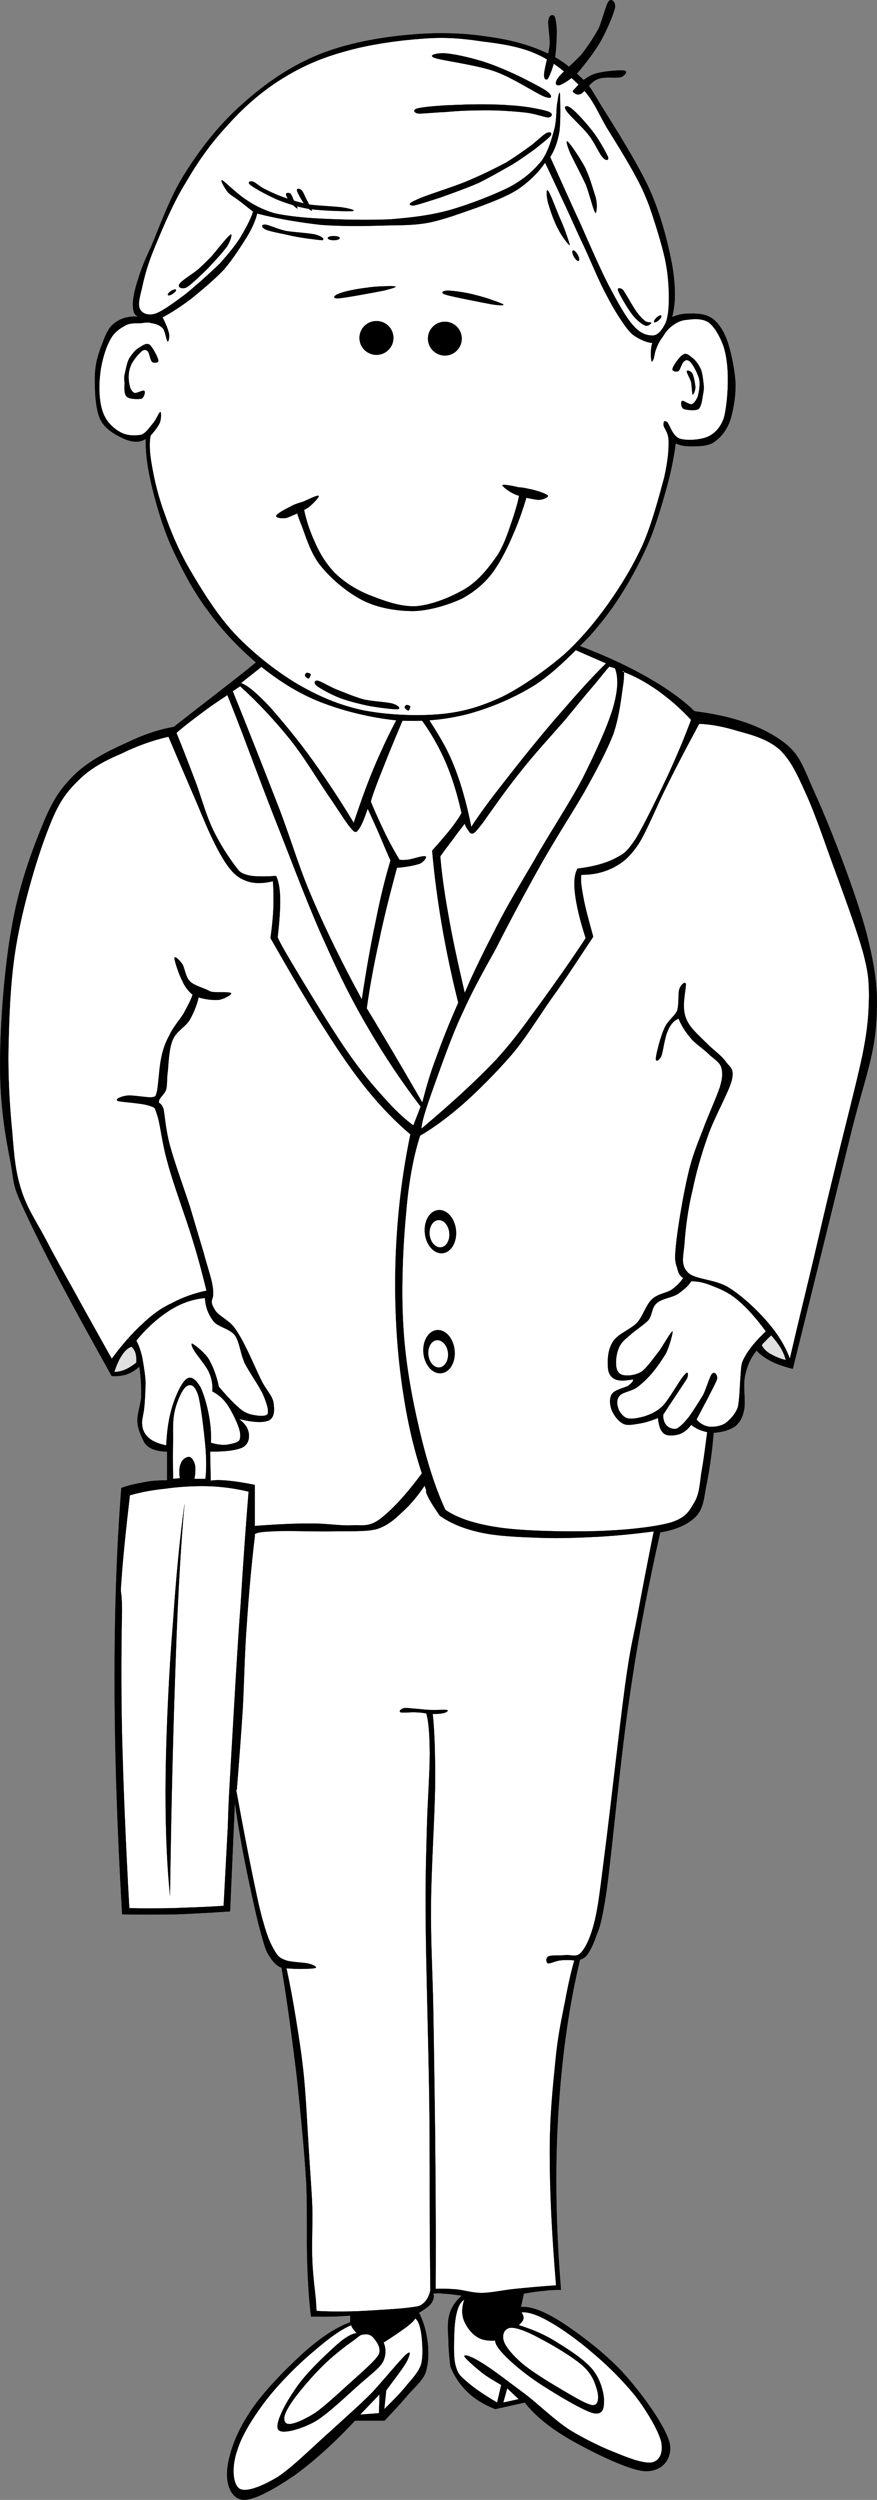
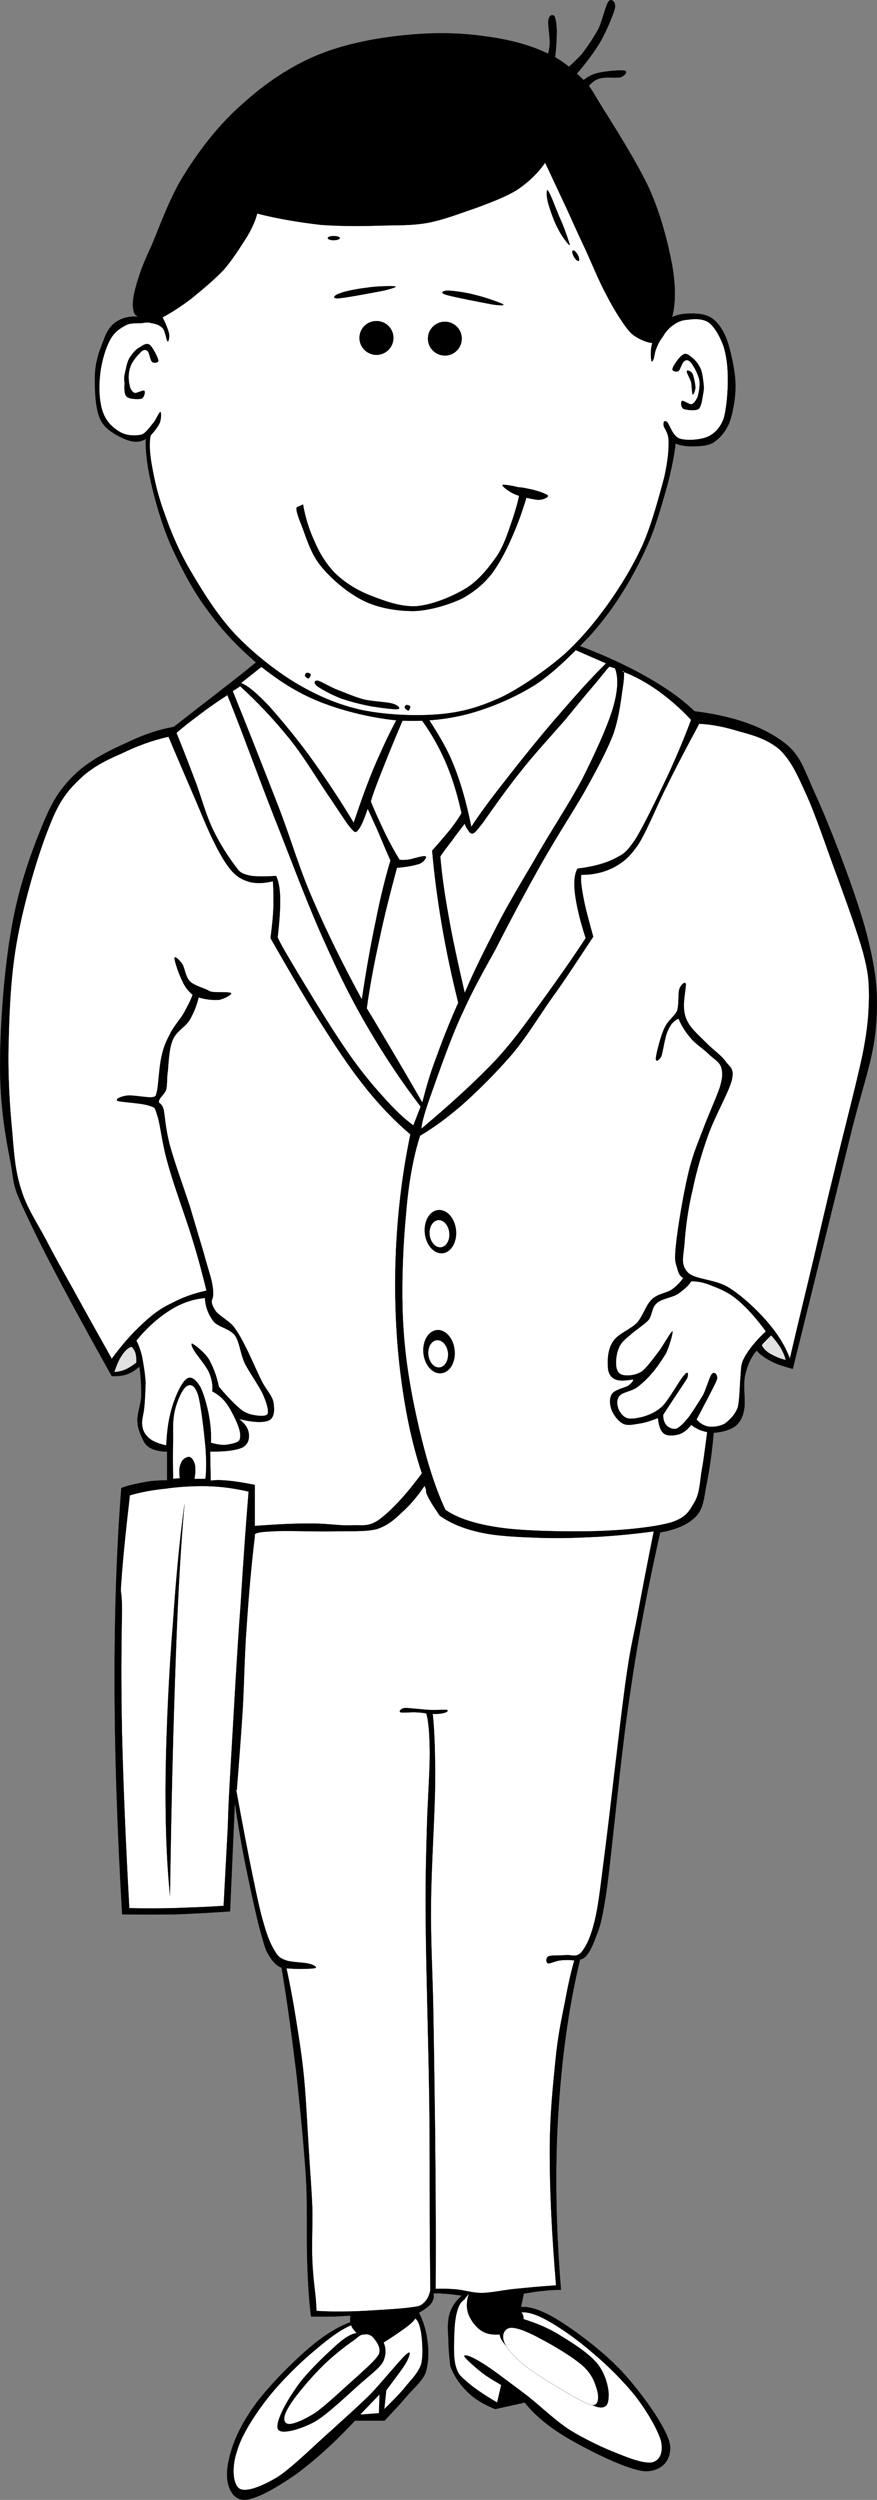
<svg xmlns="http://www.w3.org/2000/svg" xmlns:ns1="http://www.inkscape.org/namespaces/inkscape" id="Layer_1" xml:space="preserve" version="1.0" viewBox="0 0 224.982 640.642" ns1:version="0.91 r13725">
  <rect x="0" y="0" width="224.982" height="640.642" fill="#808080" stroke="none" />
  <g id="g5">
    <path id="path7" style="stroke:#000000;stroke-width:.036;stroke-miterlimit:10;fill-rule:evenodd" d="m77.13 160.31c-3.744 3.21-8.316 6.91-13.716 11.27-5.472 4.39-11.7 9.11-18.828 14.69-4.032 0.72-7.92 2.05-12.24 4.14-4.464 1.98-9.468 4.5-13.212 8.1-3.6 3.53-5.688 6.59-8.352 13.21-2.736 6.66-6.084 15.8-7.812 26.17-1.872 10.23-2.952 24.81-2.952 34.99-0.036 10.08 1.332 18.22 2.7 24.99 1.152 6.55 0.252 5.47 4.644 14.65 4.32 9.25 11.376 22.36 21.312 40.14 1.368 0.04 2.664-0.07 3.888-0.47 1.224-0.47 2.16-1.08 3.204-1.98 0.396 2.88 0.504 5.55 0.468 7.85-0.252 2.3-1.044 4.21-0.972 6.12 0 1.76 0.864 3.67 1.476 4.9 0.504 1.15 1.188 1.65 2.196 2.19 1.008 0.43 2.268 0.72 3.924 0.72v7.35c-1.908 0.03-3.996 0.1-5.868 0.5-1.908 0.36-3.996 0.76-5.868 1.48-1.188 15.3-1.764 31.6-1.728 50.04 0.036 18.36 0.684 37.73 1.944 59.22 4.5 0.07 9.072 0.07 13.716 0 4.644-0.18 9.252-0.44 13.968-0.76l1.224-27.9c0.792 5.62 1.764 11.2 2.916 16.89 1.188 5.68 2.772 13.24 3.924 17.13 1.044 3.75 1.224 4.14 2.196 5.62 0.864 1.37 1.8 2.27 2.952 2.7 1.584 9.32 2.736 18.47 3.888 27.72 0.972 9.29 1.98 19.26 2.448 27.39 0.324 7.96 0.036 14.51 0.252 20.35 0.18 5.68 0.504 10.33 0.972 13.93 2.232 0.03 4.248 0.03 5.904 0 1.692-0.11 3.024-0.15 4.14-0.25v1.72c-3.816 1.37-7.848 4.11-12.24 8.07-4.464 4.07-10.728 10.4-13.932 15.66-3.348 5.11-5.148 10.62-5.4 14.43-0.252 3.68 1.188 7.1 4.176 7.35 2.988 0.07 8.316-3.03 13.212-6.37 4.788-3.5 9.828-7.96 15.408-13.94h7.596c1.762-1.9 3.602-3.81 5.362-5.86 1.66-2.09 4.21-4.07 5.15-6.38 0.79-2.55 0.86-5.43 0.5-8.06-0.32-2.59-1-5.04-2.19-7.34 1.51-0.9 2.52-1.59 3.17-2.45 0.57-0.9 0.79-1.59 0.5-2.45 0.61-0.14 1.37-0.14 2.66 0 1.19 0.04 2.74 0.25 4.65 0.5-1.51 1.34-2.67 2.96-3.17 4.86-0.54 1.88-0.4 4-0.25 6.38 0 2.16 0.22 4.5 0.5 6.87 0.98 2.56 2.49 4.75 4.4 6.59 1.87 1.87 4.28 3.24 7.09 4.39l7.59-1.69c2.7 3.42 6.52 6.55 11.74 9.54 5.15 2.95 14.76 7.78 19.12 8.06 4.24 0.11 7.05-2.95 6.33-7.09-0.97-4.28-6.87-12.42-11.48-17.6-4.75-5.33-11.52-10.37-16.02-13.32-4.43-2.88-8.03-4.29-10.66-4.07l0.72-3.42c1.8-0.32 3.57-0.61 5.15-0.72 1.55-0.22 3.06-0.25 4.39-0.25-1.29-15.91-1.58-30.57-0.72-44.79 0.87-14.22 2.59-27.32 5.62-39.88 1.37-0.18 2.41-1.66 3.67-4.72 1.04-3.06 1.69-3.06 3.2-13.46 1.44-10.73 3.53-34.06 5.87-49.43 2.2-15.41 4.93-28.98 7.81-41.83 4.22-0.72 7.28-2.09 9.33-4.25 1.94-2.23 1.91-5.04 2.66-8.57 0.72-3.6 1.3-7.74 1.73-12.71 2.48-0.18 4.21-0.75 5.62-1.73 1.22-1.15 1.83-2.19 2.23-4.39 0.36-2.27-0.36-6.05 0.21-8.57 0.54-2.52 1.48-4.64 2.96-6.37 0.86 0.97 2.08 1.87 3.67 2.7 1.51 0.79 3.38 1.41 5.61 1.98 6.09-24.62 10.8-43.63 14.44-58.43 3.56-14.69 6.08-20.23 6.88-29.12 0.72-8.97 0.03-14.4-2.45-24.23-2.67-10.01-9-26.39-12.75-34.7-3.78-8.28-4.1-11.06-9.28-14.69-5.33-3.71-12.5-6.16-22.04-7.35-3.85-3.7-8.78-6.98-14.94-10.26-6.22-3.27-13.42-6.3-21.99-9.07-21.35-0.86-42.735-1.73-64.12-2.63z" />
    <path id="path9" style="fill-rule:evenodd;stroke:#000000;stroke-width:.036;stroke-miterlimit:10;fill:#ffffff" d="m61.831 175.04l16.956-13.43 62.243 2.09 14.44 6.3c-3.57 3.49-7.35 7.7-11.74 12.78-4.43 5-10.37 12.42-14.22 17.38-3.81 4.83-6.73 8.79-8.6 11.74-1.26-6.23-2.74-11.56-4.83-16.56-2.05-5.04-5.61-10.15-7.34-13-1.8-2.88-2.92-4.32-3.35-4.17-2.7 4.28-5.33 9.21-7.738 14.65-2.556 5.51-4.68 11.34-6.912 18.04-3.42-5.69-6.912-10.95-10.476-15.92-3.636-5.11-8.136-10.51-11.124-13.86-3.17-3.34-5.473-5.36-7.309-6.04z" />
    <path id="path11" style="fill-rule:evenodd;stroke:#000000;stroke-width:.036;stroke-miterlimit:10;fill:#ffffff" d="m104.99 180.69c-2.91 6.66-5.108 11.99-6.728 16.13-1.656 4.14-2.7 6.91-3.132 8.6 1.296 3.17 2.556 5.83 3.78 8.39 1.22 2.45 2.41 4.61 3.56 6.48 0.44 0.14 1.16 0.14 2.31 0 1.11-0.15 3.78-1.12 4.39-0.83 0.4 0.11-0.29 1.33-1.48 1.87-1.26 0.43-3.16 0.83-5.86 1.05-1.77 6.58-3.352 12.78-4.612 18.86-1.332 6.08-2.376 11.63-3.132 17.17 1.008 1.59 2.592 4.29 5.04 8.39 2.414 4.03 5.434 9.18 9.214 15.73 0.9-3.49 1.91-7.2 3.57-11.52 1.54-4.28 3.38-8.96 5.65-14.04-1.69-6.8-3.1-13.39-4.21-19.91-1.12-6.58-1.95-12.85-2.49-19.08 2.09-2.34 3.71-4.24 5.01-5.86 1.26-1.73 2.05-2.81 2.52-3.78-1.26-5.73-2.95-10.95-5.22-15.52-2.31-4.64-4.94-8.64-8.18-12.13z" />
    <path id="path13" style="fill-rule:evenodd;stroke:#000000;stroke-width:.036;stroke-miterlimit:10;fill:#ffffff" d="m61.614 175.86l-1.908 1.26c4.572 11.27 8.424 21.14 11.952 30.17 3.384 8.93 5.004 15.01 8.604 23.26 3.528 8.17 7.668 16.59 12.564 25.56 1.116-7.49 2.304-14.19 3.564-20.09 1.188-6.01 2.448-11.05 3.78-15.52-1.8-3.99-2.952-7.02-3.996-9.21-1.008-2.23-1.584-3.57-1.872-4-0.9 2.7-1.62 4.36-2.304 5.26-0.648 0.86-0.864 0.97-1.908-0.22-1.152-1.29-2.7-3.81-5.22-7.56-2.772-3.89-6.588-10.47-10.476-15.3-3.888-4.82-8.1-9.36-12.78-13.61z" />
    <path id="path15" style="fill-rule:evenodd;stroke:#000000;stroke-width:.036;stroke-miterlimit:10;fill:#ffffff" d="m156.33 170.82l1.44 0.44c0.9 2.34 0.83 5.65-0.61 10.47-1.48 4.79-4.43 11.2-7.74 17.82-3.46 6.52-8.75 14.47-12.39 20.95-3.7 6.27-6.73 11.27-9.64 16.96-2.95 5.76-5.73 11.2-8.17 16.99-1.73-7.56-3.17-14-4.18-19.91-1.08-5.9-1.73-10.83-2.09-15.08 1.01-1.44 2.05-2.84 3.13-4.21 1.01-1.48 2.06-2.74 3.14-4.18 0.21 0.69 0.5 1.19 0.86 1.66 0.29 0.43 0.61 1.04 1.26 0.86 0.54-0.32 0.54-0.21 2.52-2.73 1.91-2.7 5.87-8.39 9.4-12.78 3.49-4.5 8.31-9.72 11.55-13.43 3.06-3.71 5.4-6.59 7.31-8.79 1.98-2.3 3.2-4.03 4.21-5.04z" />
    <path id="path17" style="fill-rule:evenodd;stroke:#000000;stroke-width:.036;stroke-miterlimit:10;fill:#ffffff" d="m58.267 178.17c-2.556 1.65-4.68 3.13-6.912 4.82-2.196 1.66-4.176 3.13-6.084 4.83 1.944 4.75 3.636 9.21 5.22 13.39 1.476 4.21 2.412 7.77 4.212 11.52 1.764 3.63 3.924 7.02 6.48 10.29 0.612 0.72 1.728 1.16 3.348 1.44 1.584 0.18 3.636 0.18 6.3 0 0.612 1.3 1.008 3.21 1.044 5.87 0.036 2.63-0.18 5.87-0.648 9.87 0.684 1.62 2.556 4.78 5.472 9.64 2.952 4.9 8.388 13.86 12.132 19.26 3.564 5.19 6.732 8.97 9.648 12.17 2.921 3.28 5.291 5.47 7.561 7.13l1.87-4.82c-4.75-6.2-9.107-12.71-13.211-19.7-4.176-7.05-7.488-13.68-11.304-22.21-3.996-8.71-7.956-19.33-11.736-28.94-3.888-9.72-8.64-22.68-10.908-28.48-2.269-5.83-3.097-7.81-2.484-6.08z" />
    <path id="path19" style="fill-rule:evenodd;stroke:#000000;stroke-width:.036;stroke-miterlimit:10;fill:#ffffff" d="m159.68 172.08c3.1 1.12 6.05 2.78 9 4.83 2.95 2.12 5.72 4.46 8.6 7.56-1.58 4.32-3.49 8.85-5.86 14.04-2.45 5.15-6.09 12.78-8.39 16.52-2.38 3.49-2.99 3.78-5.44 5.04-2.52 1.26-5.61 2.05-9.43 2.52-0.79 1.33-1.01 3.49-0.65 6.48 0.36 2.95 1.23 6.73 2.74 11.34-3.46 5.26-7.1 10.44-10.91 15.7-3.85 5.22-7.02 9.93-12.13 15.51-5.3 5.58-11.56 11.27-19.08 17.61-0.04-1.12 0.75-4.07 2.52-9 1.83-5.08 5-14.33 7.95-20.56 2.81-6.19 5.08-10.19 8.61-16.56 3.35-6.62 8.1-15.51 11.91-22.21 3.82-6.7 7.53-12.35 10.69-17.78 3.1-5.55 5.76-10.44 7.56-15.09 1.62-4.75 2.09-10.11 2.53-12.78 0.32-2.7 0.25-3.71-0.22-3.17z" />
    <path id="path21" style="stroke:#000000;stroke-width:.036;stroke-miterlimit:10;fill-rule:evenodd" d="m37.386 112.47c-0.072 3.92 0.576 8.24 1.8 13.1 1.188 4.79 2.952 10.69 5.436 15.91 2.448 5.15 5.22 10.44 8.856 15.2 3.492 4.82 7.488 9.03 12.132 13.03 4.572 3.78 9.576 7.27 15.588 9.79 6.048 2.52 13.644 4.39 20.272 5.07 6.51 0.47 12.63-0.07 18.64-1.62 5.98-1.65 11.85-4.14 17.18-7.45 5.22-3.42 10-8.46 13.97-12.49 3.67-4.14 6.3-7.74 8.85-11.91 2.59-4.22 4.82-8.61 6.7-13.04 1.8-4.5 3.2-9.54 4.35-13.6 1.08-4.11 1.8-7.67 2.16-10.84 1.04 0.5 2.38 0.76 4 0.76 1.62-0.04 3.85 0.03 5.58-0.9 1.65-1.08 3.09-2.6 4.17-5.08 0.94-2.52 1.66-6.48 1.62-9.937-0.14-3.672-1.19-8.388-2.16-11.231-1.08-2.809-2.3-4.536-3.81-5.616-1.66-1.152-3.64-1.296-5.4-1.26-1.77-0.036-3.35 0.216-4.9 0.899 0.94-3.563 0.94-7.884 0-13.392-1.04-5.508-2.84-12.708-5.8-19.368-3.13-6.768-8.96-15.948-11.95-20.735-2.98-4.717-3.02-5.509-5.54-7.813-2.52-2.448-5.4-4.932-9.47-6.624-4.18-1.908-9.25-3.24-15.08-3.996-5.94-0.899-12.75-1.08-19.88-0.396-7.303 0.647-15.799 2.16-22.963 5.075-7.236 2.952-13.644 7.345-19.368 12.492-5.832 5.076-10.728 11.305-14.688 17.568-3.996 6.084-6.804 14.22-8.856 19.008-2.196 4.68-2.808 6.552-3.636 9.216-0.828 2.7-1.188 4.681-1.08 6.336 0.108 1.477 0.468 2.269 1.476 2.521-2.484-0.18-4.428 0.359-5.976 1.476-1.584 1.08-2.484 2.916-3.276 5.221-0.936 2.268-1.872 5.004-1.98 8.352-0.072 3.312 0.036 8.604 1.44 11.414 1.296 2.63 4.536 4.21 6.516 5.04 1.982 0.72 3.529 0.79 5.077-0.18z" />
    <path id="path23" style="fill-rule:evenodd;stroke:#000000;stroke-width:.036;stroke-miterlimit:10;fill:#ffffff" d="m41.707 81.327c2.304-1.224 4.788-2.844 7.452-4.859 2.592-2.124 5.832-4.788 8.316-7.416 2.448-2.881 4.392-6.049 5.976-8.532 1.404-2.376 2.196-4.356 2.52-5.796 5.796 1.476 11.196 2.304 16.488 2.916 5.292 0.359 10.296 0.323 15.012 0.18 4.569-0.144 8.029 0.036 12.309-0.72 4.25-0.828 8.86-2.628 12.86-3.996 3.88-1.477 7.12-2.664 10.15-4.536 2.88-1.98 5.18-4.176 7.05-6.876 1.48 3.096 2.99 6.372 4.68 9.972 1.7 3.528 3.32 7.38 5.26 11.412 1.87 3.996 3.85 8.964 5.8 12.528 1.76 3.456 3.63 6.372 5.07 8.315 1.37 1.801 1.87 2.017 3.06 2.736 1.15 0.612 2.23 1.08 3.64 1.26-0.25 0.648-0.33 1.368-0.36 2.16-0.07 0.648 0.03 2.269 0.18 2.521 0.11 0.18 0.29-0.108 0.54-0.721 0.18-0.611 0.29-1.836 0.72-2.699 0.36-1.009 0.9-1.98 1.62-2.916 0.61-1.045 1.51-2.196 2.56-2.881 0.97-0.756 2.23-1.367 3.78-1.439 1.47-0.216 3.88-0.396 5.43 0.72 1.51 1.116 2.92 3.636 3.82 6.156 0.72 2.376 1.08 5.147 1.08 8.315 0.03 3.099-0.33 7.599-1.08 10.149-0.87 2.34-2.31 3.86-4.18 4.68-2.02 0.83-5.54 1.01-7.23 0.4-1.7-0.72-2.49-3.6-3.07-4.18-0.75-0.57-0.97-0.14-0.93 0.72-0.04 0.72 1.22 1.73 1.29 4 0.04 2.2-0.1 4.82-1.11 9.4-1.23 4.5-3.13 11.88-5.58 17.42-2.52 5.47-5.55 10.44-8.93 15.19-3.35 4.65-6.88 8.89-11.27 12.89-4.57 3.92-10.51 8.1-15.73 10.73-5.33 2.45-9.79 3.89-15.73 4.46-6.12 0.58-13.825 0.25-20.053-0.97-6.336-1.37-11.592-3.67-17.136-6.91-5.58-3.39-11.34-7.99-15.912-12.85-4.644-5.01-8.46-11.31-11.448-16.42-3.024-5.22-4.896-9.9-6.444-14.33-1.692-4.57-2.628-8.82-3.204-12.17-0.612-3.31-0.72-5.94-0.324-7.74 1.08-1.22 1.908-2.26 2.34-3.27 0.432-1.08 0.36-2.77 0.18-2.74-0.36-0.07-1.008 1.77-1.8 2.74-0.828 0.93-1.8 2.55-3.06 3.06-1.548 0.32-3.528 0.32-5.256-0.54-1.764-0.94-3.6-2.52-4.536-4.9-0.972-2.37-1.224-6.225-0.9-9.213 0.216-3.168 1.224-6.84 2.34-9.072 1.044-2.304 2.52-3.312 3.996-4.14 1.368-0.864 3.096-0.648 4.356-0.72 1.044-0.145 1.656-0.288 2.52 0 1.008 0.144 2.016 0.432 2.88 1.26 0.684 0.684 0.936 3.168 1.296 3.42 0.252 0.144 0.504-0.972 0.36-1.98-0.255-1.083-0.759-2.379-1.658-4.178z" />
    <path id="path25" style="stroke:#000000;stroke-width:.036;stroke-miterlimit:10;fill-rule:evenodd" d="m32.13 95.294c0.252-1.115 0.54-2.844 1.26-3.815 0.684-1.008 1.584-2.124 2.556-2.521 0.756-0.54 1.728-1.188 2.52-0.54 0.684 0.612 2.052 3.097 2.16 3.96 0.072 0.648-1.26 0.721-1.62 0.36-0.504-0.54-0.684-2.268-1.08-2.7-0.468-0.504-1.116-0.54-1.8 0.181-0.72 0.647-2.376 2.52-2.736 3.96-0.504 1.332-0.468 3.204-0.18 4.355 0.144 1.08 0.612 1.796 1.26 2.156 0.612 0.18 2.16-0.824 2.556-0.54 0.288 0.29 0 1.66-0.72 2.02-0.792 0.18-3.168 0.15-3.816-0.54-0.792-0.79-0.504-2.556-0.54-3.636-0.179-1.043-0.072-1.763 0.18-2.7z" />
    <path id="path27" style="stroke:#000000;stroke-width:.036;stroke-miterlimit:10;fill-rule:evenodd" d="m180.52 98.607c-0.14-1.188-0.29-2.88-0.72-3.96-0.57-1.26-1.33-2.269-2.12-2.88-0.72-0.576-1.62-1.477-2.41-0.9-0.94 0.432-2.6 2.88-2.74 3.601-0.25 0.684 1.01 0.936 1.55 0.611 0.47-0.432 0.86-2.195 1.48-2.52 0.46-0.468 1.15-0.324 1.76 0.432 0.61 0.792 1.76 2.844 2.09 4.356 0.21 1.403-0.11 3.173-0.43 4.323-0.4 0.93-0.98 1.76-1.59 1.94-0.72 0-2.12-1.04-2.41-0.9-0.36 0.18-0.36 1.66 0.4 2.09 0.68 0.25 2.98 0.57 3.85 0 0.72-0.69 0.9-2.45 1.08-3.49 0.21-0.98 0.29-1.731 0.21-2.703z" />
    <path id="path29" style="stroke:#000000;stroke-width:.036;stroke-miterlimit:10;fill-rule:evenodd" d="m176.2 95.115c-0.14 0.36 0.83 1.836 1.12 2.88 0.14 1.008 0.21 2.735 0.36 3.095 0.18 0.18 0.61-0.79 0.72-1.654 0-0.937-0.43-2.916-0.72-3.601-0.4-0.793-1.44-1.081-1.48-0.72z" />
    <path id="path31" style="stroke:#000000;stroke-width:.036;stroke-miterlimit:10;fill-rule:evenodd" d="m92.214 86.583c0 2.412 1.944 4.356 4.356 4.356s4.36-1.944 4.36-4.356c0-2.376-1.948-4.319-4.36-4.319s-4.356 1.943-4.356 4.319z" />
    <path id="path33" style="stroke:#000000;stroke-width:.036;stroke-miterlimit:10;fill-rule:evenodd" d="m109.78 86.763c0 2.412 1.95 4.355 4.36 4.355 2.37 0 4.32-1.943 4.32-4.355 0-2.376-1.95-4.32-4.32-4.32-2.41 0-4.36 1.944-4.36 4.32z" />
    <path id="path35" style="stroke:#000000;stroke-width:.036;stroke-miterlimit:10;fill-rule:evenodd" d="m87.174 75.17c1.26-0.54 4.392-1.151 6.876-1.439 2.268-0.396 6.48-0.468 7.24-0.36 0.68 0.108-0.33 0.468-2.74 1.08-2.556 0.504-9.864 1.872-11.772 2.017-1.872 0.034-0.9-0.901 0.396-1.298z" />
    <path id="path37" style="stroke:#000000;stroke-width:.036;stroke-miterlimit:10;fill-rule:evenodd" d="m115.18 74.487c1.23 0.036 4.61 0.468 6.95 1.152 2.34 0.54 6.12 1.907 6.88 2.304 0.57 0.324-0.54 0.432-2.95 0.036-2.56-0.504-9.87-1.872-11.67-2.448-1.87-0.576-0.5-1.153 0.79-1.044z" />
-     <path id="path39" style="stroke:#000000;stroke-width:.036;stroke-miterlimit:10;fill-rule:evenodd" d="m68.167 58.827c1.188 0.54 4.356 1.044 6.876 1.656 2.412 0.504 6.516 1.008 7.596 1.08 0.828-0.216-0.036-0.972-1.62-1.44-1.584-0.396-5.472-0.576-7.632-0.936-2.268-0.468-4.536-1.656-5.4-1.62-1.045-0.072-0.937 0.72 0.18 1.26z" />
    <path id="path41" style="stroke:#000000;stroke-width:.036;stroke-miterlimit:10;fill-rule:evenodd" d="m140.74 52.491c0.51 1.656 1.44 4.464 2.52 6.336 0.83 1.729 2.77 4.212 2.92 3.996-0.04-0.396-1.23-3.924-2.2-6.156-1.11-2.34-2.77-7.164-3.42-7.812-0.5-0.685-0.39 1.872 0.18 3.636z" />
    <path id="path43" style="stroke:#000000;stroke-width:.036;stroke-miterlimit:10;fill-rule:evenodd" d="m84.079 61.023c0 0.288 0.684 0.54 1.548 0.54 0.828 0 1.548-0.252 1.548-0.54 0-0.324-0.72-0.54-1.548-0.54-0.865 0-1.548 0.216-1.548 0.54z" />
    <path id="path45" style="stroke:#000000;stroke-width:.036;stroke-miterlimit:10;fill-rule:evenodd" d="m146.97 64.191c-0.29 0.144-0.14 0.864 0.25 1.584 0.44 0.756 0.98 1.224 1.23 1.08 0.25-0.145 0.14-0.864-0.25-1.584-0.44-0.756-0.98-1.225-1.23-1.08z" />
    <path id="path47" style="stroke:#000000;stroke-width:.036;stroke-miterlimit:10;fill-rule:evenodd" d="m76.123 130l1.62-0.72c0.576 3.31 1.548 6.44 2.916 9.4 1.224 2.91 2.916 5.72 5.22 8.13 2.34 2.27 5.148 4.14 8.712 5.62 3.528 1.36 7.959 3.17 12.309 2.91 4.22-0.39 9.29-2.52 12.86-4.71 3.38-2.2 5.94-5.58 7.95-8.5 1.95-3.17 2.99-6.88 3.96-9.61 0.87-2.74 1.51-4.97 1.66-6.7l2.16 0.18c-1.08 3.78-2.31 7.46-3.82 10.88-1.47 3.49-3.17 6.87-5.22 9.75-2.12 2.81-4.53 4.86-7.81 6.7-3.42 1.62-8.28 3.13-12.49 3.27-4.29 0-9.075-0.75-12.999-2.7-4.068-2.05-8.244-5.61-10.872-8.89-2.664-3.24-3.924-7.88-4.896-10.33-1.045-2.56-1.512-4.07-1.26-4.68z" />
-     <path id="path49" style="stroke:#000000;stroke-width:.036;stroke-miterlimit:10;fill-rule:evenodd" d="m74.502 129.82c1.008-0.61 2.088-0.9 3.24-1.26 1.188-0.47 3.672-1.8 3.996-1.48 0.252 0.25-1.296 1.87-2.556 2.92-1.512 0.97-4.212 2.19-5.616 2.7-1.404 0.29-2.952-0.07-2.7-0.54 0.18-0.58 2.412-1.73 3.636-2.34z" />
    <path id="path51" style="stroke:#000000;stroke-width:.036;stroke-miterlimit:10;fill-rule:evenodd" d="m136.53 125.46c-1.3-0.25-2.27-0.57-3.46-0.57-1.4-0.4-3.99-0.79-4.17-0.61-0.18 0.28 1.44 1.58 3.06 2.34 1.44 0.64 4.61 1.33 6.05 1.47 1.47 0 2.7-0.68 2.55-1.08-0.32-0.47-2.77-1.26-4.03-1.55z" />
-     <path id="path53" style="fill-rule:evenodd;stroke:#000000;stroke-width:.036;stroke-miterlimit:10;fill:#ffffff" d="m64.926 54.219c-0.72 2.268-1.944 4.355-3.276 6.659-1.44 2.232-2.952 4.068-5.22 6.624-2.448 2.376-6.3 5.832-9.036 8.028-2.88 2.124-5.544 4.104-7.452 4.824-1.98 0.612-3.348 0-3.96-1.008-0.684-1.152-0.216-2.845 0.432-5.509 0.576-2.735 1.476-6.264 3.384-10.728 1.908-4.608 4.68-11.268 7.884-16.38 3.06-5.292 6.444-10.08 10.584-14.508 4.032-4.536 8.64-8.641 13.824-11.88 5.112-3.24 10.296-5.509 16.524-7.2 6.084-1.765 13.966-2.844 19.906-3.24 5.8-0.468 10.23-0.036 15.23 0.72 4.82 0.576 9.9 1.332 14.26 3.384 4.39 1.98 8.53 5.688 11.59 8.893 2.81 3.096 4 6.336 6.08 9.864 2.2 3.527 4.68 7.523 6.63 11.016 1.8 3.276 2.73 5.04 4.21 8.892 1.33 3.816 3.2 9.721 4.1 13.824 0.8 3.924 0.94 6.984 0.98 9.756-0.04 2.664-0.18 4.824-0.83 6.48-0.79 1.584-1.69 2.988-3.1 3.24-1.44 0.035-3.13-0.252-5.07-2.376-2.09-2.269-4.22-6.265-6.52-10.584-2.3-4.5-4.61-9.864-7.06-15.408-2.59-5.544-5.07-11.196-7.88-17.353 1.15-1.8 1.94-3.96 2.38-6.624 0.35-2.844 0.18-8.172 0.14-9.468-0.14-1.188-0.47 0.54-0.68 2.124-0.33 1.548-0.11 4.032-0.72 6.624-0.69 2.484-1.44 5.544-3.24 8.208-2.02 2.448-4.25 4.608-8.21 6.769-4.14 2.088-10.66 4.607-15.81 6.048-5.18 1.368-9.47 1.8-14.79 2.268-5.439 0.252-12.207 0.108-17.247-0.144-5.076-0.217-9.216-0.685-12.564-1.404-3.348-1.008-5.58-2.304-7.668-3.744-2.304-1.584-5.04-4.355-5.724-4.716-0.72-0.288 0.684 2.124 1.44 3.06 0.648 0.756 1.584 1.152 2.664 2.017 1.079 0.756 2.304 1.836 3.815 2.952z" />
    <path id="path55" style="stroke:#000000;stroke-width:.036;stroke-miterlimit:10;fill-rule:evenodd" d="m46.026 72.794c0.468-0.863 3.42-2.592 4.824-3.779 1.26-1.152 2.016-1.872 3.384-3.276 1.368-1.584 4.176-5.22 4.932-5.616 0.504-0.432 0.036 1.62-0.972 3.097-1.08 1.476-3.06 3.636-4.824 5.508-1.8 1.8-4.284 4.14-5.508 4.932-1.296 0.539-2.376-0.074-1.836-0.866z" />
    <path id="path57" style="stroke:#000000;stroke-width:.036;stroke-miterlimit:10;fill-rule:evenodd" d="m43.074 75.603c0.108 0.216 0.684 0.072 1.26-0.324 0.576-0.36 0.936-0.828 0.792-1.044-0.108-0.18-0.684-0.036-1.26 0.324-0.575 0.396-0.936 0.863-0.792 1.044z" />
    <path id="path59" style="stroke:#000000;stroke-width:.036;stroke-miterlimit:10;fill-rule:evenodd" d="m64.351 47.487c1.044 0.828 4.176 2.52 6.768 3.672 2.376 0.937 5.148 1.872 8.316 2.412 3.168 0.432 9.432 0.612 10.872 0.54 1.368-0.18-0.72-0.684-2.521-0.972-1.944-0.252-5.94-0.396-8.496-0.721-2.664-0.575-4.788-1.224-6.768-1.943-1.98-0.721-3.528-1.477-4.788-2.124-1.332-0.685-2.412-1.8-2.952-1.836-0.612-0.181-1.548 0.144-0.431 0.972z" />
    <path id="path61" style="stroke:#000000;stroke-width:.036;stroke-miterlimit:10;fill-rule:evenodd" d="m76.194 48.891c0.144 0.576 1.26 2.592 1.98 3.527 0.648 0.9 1.584 1.62 1.836 1.584 0.108-0.18-0.72-1.584-1.116-2.412-0.576-0.899-1.044-2.447-1.548-2.844-0.468-0.503-1.367-0.503-1.152 0.145z" />
    <path id="path63" style="stroke:#000000;stroke-width:.036;stroke-miterlimit:10;fill-rule:evenodd" d="m73.386 49.754c-0.072 0.36 0.576 1.44 1.116 2.124 0.432 0.54 1.692 1.656 1.836 1.549 0.108-0.217-0.864-1.801-1.116-2.412-0.252-0.648-0.54-1.296-0.72-1.404-0.324-0.252-1.151-0.252-1.116 0.143z" />
    <path id="path65" style="stroke:#000000;stroke-width:.036;stroke-miterlimit:10;fill-rule:evenodd" d="m106.69 51.267c2.19-1.116 9.07-3.168 12.99-4.788 3.86-1.62 7.24-3.276 10.15-4.824 2.74-1.692 5.04-3.384 6.77-4.644 1.73-1.44 2.81-2.521 3.68-2.952 0.79-0.324 1.4-0.145 1 0.684-0.54 0.685-2.37 2.088-3.96 3.384-1.62 1.152-3.45 2.521-5.79 3.96-2.45 1.404-5.69 3.276-8.75 4.788-3.2 1.404-7.24 2.809-10.01 3.816-2.88 0.899-5.65 1.836-6.66 1.979-1.08 0.037-1.73-0.431 0.58-1.403z" />
    <path id="path67" style="stroke:#000000;stroke-width:.036;stroke-miterlimit:10;fill-rule:evenodd" d="m107.55 27.687c1.84-0.396 6.19-0.72 10.3-0.828 4.03-0.18 9.28-0.18 13.24 0.144 3.78 0.217 7.82 1.009 9.47 1.549 1.55 0.504 1.05 1.439 0.15 1.548-0.98 0-3.28-0.973-5.94-1.261-2.85-0.323-7.02-0.611-10.44-0.575-3.46 0-7.02 0.144-9.87 0.432-3.02 0.108-5.94 0.468-7.2 0.396-1.11-0.181-1.62-1.117 0.29-1.405z" />
    <path id="path69" style="stroke:#000000;stroke-width:.036;stroke-miterlimit:10;fill-rule:evenodd" d="m111.48 14.834c1.94 0.685 10.54 1.765 15.26 3.385 4.68 1.619 10.44 5.508 12.85 6.516 2.31 0.864 1.95-0.216 1.26-0.864-0.79-0.828-2.95-1.908-5.51-3.24-2.66-1.403-6.51-3.132-9.9-4.355-3.56-1.26-8.2-2.304-10.58-2.556-2.38-0.289-5.4 0.359-3.38 1.114z" />
    <path id="path71" style="stroke:#000000;stroke-width:.036;stroke-miterlimit:10;fill-rule:evenodd" d="m145.21 28.263c0.61 1.115 4.21 4.248 5.79 6.336 1.62 2.016 2.7 4.823 3.68 5.796 0.72 0.899 1.69 0.756 1.26-0.288-0.54-1.152-2.24-4.284-3.82-6.336-1.62-2.124-4.32-5.076-5.47-5.94-1.26-1.008-2.16-0.72-1.44 0.432z" />
    <path id="path73" style="stroke:#000000;stroke-width:.036;stroke-miterlimit:10;fill-rule:evenodd" d="m145.64 36.291c0.68 0.576 3.02 3.996 4.39 6.517 1.23 2.447 2.16 5.868 2.81 7.884 0.4 1.692 0.25 2.952 0.14 3.384-0.14 0.648-0.14 0.792-0.57-0.144-0.47-1.152-1.23-4.284-2.13-6.624-1.15-2.484-3.06-6.084-3.92-7.885-0.87-1.98-1.3-3.673-0.72-3.132z" />
    <path id="path75" style="stroke:#000000;stroke-width:.036;stroke-miterlimit:10;fill-rule:evenodd" d="m158.64 74.703c0.5 1.116 2.37 4.428 3.67 6.048 1.11 1.404 2.34 2.305 3.24 2.7 0.82 0.216 1.44-0.54 1.55-0.72-0.04-0.216-1.01-0.036-1.55-0.433-0.69-0.504-1.44-1.296-2.13-2.231-0.79-1.08-1.69-2.628-2.27-3.672-0.68-1.008-1.15-2.088-1.54-2.269-0.58-0.359-1.37-0.54-0.97 0.577z" />
    <path id="path77" style="stroke:#000000;stroke-width:.036;stroke-miterlimit:10;fill-rule:evenodd" d="m167.81 82.551c0.18 0.18 0.72-0.072 1.23-0.54 0.5-0.469 0.75-0.973 0.57-1.152-0.14-0.18-0.68 0.072-1.18 0.54-0.51 0.468-0.76 0.972-0.62 1.152z" />
    <path id="path79" style="stroke:#000000;stroke-width:.036;stroke-miterlimit:10;fill-rule:evenodd" d="m139.59 18.903c0.11-1.548 1.08-4.68 1.4-7.056 0.22-2.376-0.57-5.509-0.28-6.769 0.18-1.224 1.11-1.512 1.55-0.864 0.28 0.576 0.57 2.124 0.57 4.104-0.04 1.908-0.18 5.148-0.57 7.2-0.47 1.943-1.27 3.996-1.7 4.644-0.46 0.468-1.11 0.181-0.97-1.259z" />
    <path id="path81" style="stroke:#000000;stroke-width:.036;stroke-miterlimit:10;fill-rule:evenodd" d="m143.12 20.019c0.9-1.332 4.21-3.996 6.05-6.048 1.76-2.232 3.13-4.393 4.39-6.624 1.04-2.376 1.84-5.977 2.52-6.912 0.65-1.008 1.91-0.072 1.69 1.548-0.39 1.656-1.94 5.4-3.53 8.316-1.54 2.771-4.21 6.191-5.9 8.172-1.84 1.872-4 3.096-4.82 3.384-0.98 0.107-1.3-0.504-0.4-1.836z" />
    <path id="path83" style="stroke:#000000;stroke-width:.036;stroke-miterlimit:10;fill-rule:evenodd" d="m147.48 22.719c0.75-0.864 2.62-2.916 4.78-3.673 2.02-0.792 6.56-1.115 7.78-0.972 1.15 0.108 0.36 1.225-0.72 1.692-1.23 0.359-4.39-0.252-6.05 0.54-1.76 0.647-3.13 3.023-4.1 3.672-1.01 0.54-1.62 0.036-1.84-0.145-0.36-0.214-0.68-0.394 0.15-1.114z" />
    <path id="path85" style="stroke:#000000;stroke-width:.036;stroke-miterlimit:10;fill-rule:evenodd" d="m81.342 175.83c0.972 0.68 3.492 2.12 5.904 3.06 2.34 0.86 5.436 1.62 8.028 2.12 2.52 0.4 5.756 0.83 6.806 0.72 0.86-0.18-0.07-1.08-1.44-1.44-1.658-0.43-4.79-0.5-7.31-1.04-2.592-0.72-5.364-1.95-7.344-2.7-1.98-0.9-3.744-1.98-4.464-2.13-0.792-0.1-1.224 0.54-0.18 1.41z" />
    <path id="path87" style="stroke:#000000;stroke-width:.036;stroke-miterlimit:10;fill-rule:evenodd" d="m104.24 180.69c-0.18 0-0.58 0.43-0.36 0.75 0.07 0.15 0.65 0.69 0.9 0.65 0.25-0.07 0.47-0.86 0.5-1.01-0.21-0.32-0.75-0.5-1.04-0.39z" />
    <path id="path89" style="stroke:#000000;stroke-width:.036;stroke-miterlimit:10;fill-rule:evenodd" d="m78.678 172.44c-0.324 0.08-0.504 0.47-0.396 0.8-0.036 0.14 0.684 0.68 0.9 0.64 0.216-0.1 0.54-0.82 0.54-1.04-0.216-0.32-0.756-0.51-1.044-0.4z" />
    <path id="path91" style="fill-rule:evenodd;stroke:#000000;stroke-width:.036;stroke-miterlimit:10;fill:#ffffff" d="m43.218 188.79c-4.248 0.97-8.172 2.41-12.06 4.32-3.96 1.69-7.812 3.63-10.98 6.8-3.204 3.13-5.184 5.69-7.74 12.39-2.7 6.73-6.156 18.46-7.884 27.72-1.764 9.18-2.124 18.43-2.34 26.92-0.252 8.43 0.288 16.78 0.936 23.26 0.504 6.37 0.828 10.15 2.34 14.83 1.404 4.54 4.032 8.35 6.336 12.71 2.196 4.25 4.248 7.88 7.128 13 2.772 5.11 6.012 10.8 9.72 17.46 2.556-3.5 5.184-6.48 7.74-8.82 2.556-2.42 4.716-4.07 7.596-5.4 2.736-1.48 5.724-2.56 8.964-3.24-0.828-3.28-1.872-7.56-3.564-13-1.656-5.54-4.932-14.22-6.336-19.51-1.548-5.33-1.872-9.58-2.628-12.06-0.792-2.49-0.54-2.27-2.16-2.81-1.908-0.68-7.056-0.9-8.064-1.22-0.972-0.51 1.152-1.3 2.628-1.41 1.512-0.07 4.644 0.51 6.048 0.47 1.152-0.25 0.972-0.07 1.404-1.69 0.324-1.77 0.54-6.12 1.08-8.5 0.468-2.41 1.188-4.1 2.16-5.9 0.9-1.95 2.556-3.75 3.564-5.4 0.9-1.73 1.8-3.28 2.304-4.79-0.936-0.79-1.944-1.91-2.628-3.49-0.864-1.66-2.052-5.15-2.016-5.91-0.036-0.75 1.332 0.54 2.016 1.55 0.648 1.05 0.756 3.1 1.872 4.36 1.08 1.08 3.168 1.62 4.32 2.16 0.864 0.36 0.54 0.43 1.548 0.61 0.972 0.14 4.464-0.07 4.788 0.32 0.18 0.33-1.692 1.44-3.096 1.7-1.404 0.1-3.204 0-5.256-0.62-0.504 2.16-1.368 4.22-2.448 6.02-1.188 1.69-3.276 2.7-4.176 4.82-0.936 2.16-1.08 5.62-1.26 7.88-0.324 2.02-0.108 3.68-0.468 4.97-0.468 1.23-1.728 2.02-1.836 2.92-0.144 0.79 0.684 0.21 1.224 2.16 0.324 1.83 0.468 4.79 1.548 9 1.08 4.07 3.564 10.94 5.112 15.62 1.368 4.57 2.556 8.61 3.564 11.95 0.864 3.28 1.728 5.73 2.16 7.74 0.396 1.98 0.396 3.28 0.144 4.04-0.468 1-0.072 1.9 0.792 3.24 0.864 1.22 3.24 2.34 4.644 4.03 1.152 1.55 2.088 3.2 3.24 5.54 1.152 2.27 2.664 5.83 3.852 8.21 1.116 2.34 2.7 3.74 3.096 5.58 0.252 1.73 0.396 3.78-1.08 4.64-1.476 0.69-4.104 0.58-7.74-0.32 1.548 1.22 2.232 2.23 2.484 3.56 0.18 1.26 0.036 2.78-1.548 3.71-1.656 0.76-4.392 1.12-8.352 1.08l0.144 7.45c1.152-0.18 2.556-0.18 4.5 0 1.872 0.18 4.14 0.54 6.804 1.08v10.52c5.472-0.4 10.224-0.65 14.4-0.62 4.104-0.03 7.236 0.58 10.224 0.47 2.844-0.21 4.392 0.61 7.416-1.55 3.062-2.34 6.622-6.08 10.832-11.77-2.7-8.1-4.42-16.74-5.58-26.31-1.18-9.65-1.54-20.7-1.08-30.78 0.47-10.16 1.66-19.98 3.71-29.78-3.78-3.2-7.486-6.98-11.122-11.48-3.672-4.54-6.768-9.04-10.836-15.44-4.248-6.52-8.712-14.26-13.932-23.37 0.396-2.88 0.648-5.47 0.756-7.92 0.036-2.52 0.036-4.61-0.144-6.66-2.196 0.54-4.104 0.61-5.868 0.22-1.728-0.47-3.276-1.26-4.644-2.81-1.512-1.69-2.916-4.1-4.356-6.95-1.512-2.99-2.736-5.94-4.644-10.51-2.015-4.72-4.391-10.15-7.272-16.99z" />
    <path id="path93" style="fill-rule:evenodd;stroke:#000000;stroke-width:.036;stroke-miterlimit:10;fill:#ffffff" d="m179.37 185.48c3.28 0.14 6.59 0.82 10.08 1.9 3.53 0.94 7.38 2.02 10.44 4.61 2.73 2.56 4.35 5.76 6.8 11.27 2.56 5.47 5.62 14.83 8.21 21.71 2.49 6.84 5.08 14 6.52 19.15 1.3 4.97 1.48 6.91 1.51 11.27-0.11 4.28-0.21 7.63-1.69 15.05-1.58 7.45-5.08 20.77-7.16 29.55-2.16 8.79-3.42 14.29-5.33 22.5-1.91 8.07-4 16.49-6.12 25.67-1.19-3.2-3.03-6.19-5.65-9.25-2.63-3.1-6.59-6.81-9.94-8.89-3.46-2.24-8.75-2.06-10.58-3.93-1.88-1.94-1.19-3.89-0.87-7.34 0.22-3.6 0.9-9.04 2.05-13.68 0.94-4.65 2.31-9.36 3.96-14.01 1.7-4.86 5.26-10.98 6.12-14.18 0.72-3.17-0.43-3.28-1.51-4.79-1.15-1.66-3.45-3.2-4.97-4.79-1.65-1.65-3.45-3.24-4.42-4.75-0.98-1.51-1.3-2.81-1.37-4.43-0.11-1.83 0.57-5.25 0.5-5.97-0.21-0.83-1.44 0.32-1.73 1.51-0.28 1.11-0.03 3.63-0.5 5.33-0.72 1.54-2.31 2.37-3.24 4.42-0.97 1.95-2.09 6.41-2.23 7.71-0.11 1.15 0.72 0.75 1.37-0.36 0.5-1.26 0.9-5.01 1.72-6.66 0.69-1.69 1.7-2.67 2.74-3.06 0.72 1.8 1.69 3.31 3.06 4.93 1.26 1.58 3.46 2.88 4.79 4.28 1.22 1.12 2.63 1.88 3.09 3.24 0.36 1.34 0.44 2.45-0.36 5.15-0.9 2.7-3.02 7.27-4.42 11.09-1.41 3.67-2.67 6.52-3.78 11.45-1.19 5-2.67 13.86-3.06 17.96-0.4 3.85-0.15 4.39 0.32 5.8 0.32 1.44 0.79 2.16 1.55 2.55-0.72 1.12-1.8 2.2-3.1 3.1-1.44 0.83-3.45 0.97-4.93 2.38-1.55 1.44-2.16 4.03-3.78 5.97-1.76 1.8-4.93 2.85-6.16 4.79-1.29 1.87-1.47 4.39-1.36 6.16-0.04 1.55 0.43 2.73 1.54 3.42 1.16 0.64 2.63 0.57 4.97 0.18 0 0.54-0.5 1.01-1.37 1.69-1.08 0.5-3.42 1.01-4.1 2.05-0.72 1.08-0.58 2.88 0 4.29 0.58 1.29 1.69 2.8 3.06 3.42 1.26 0.46 2.74 0.03 4.28-0.18 1.48-0.26 2.92-0.76 4.47-1.37 0.21 2.05 0.68 3.42 1.69 4.1 0.97 0.58 2.7 0.4 3.92 0 1.12-0.43 2.09-1.22 2.92-2.37 0.5 0.46 1.22 0.86 1.87 1.18 0.72 0.33 1.37 0.51 2.23 0.69-0.46 3.38-0.82 6.62-1.36 9.57-0.54 2.99-0.47 5.69-1.73 8.1-1.37 2.24-1.98 4.11-6.16 5.48-4.35 1.22-11.95 2.01-19.29 2.23-7.42 0.18-17.93 0.03-24.45-0.87-6.48-0.9-11.16-2.48-14.18-4.6-2.74-5.91-4.83-12.75-6.66-20.52-1.87-8-3.57-16.96-4.11-26.32-0.61-9.4-0.1-20.84 0.69-29.05 0.65-8.21 1.94-14.87 3.6-19.98 3.35-1.95 6.95-4.57 10.94-8.03 3.96-3.53 8.5-8.03 12.64-12.82 4.1-4.86 7.77-11.16 11.44-16.12 3.53-5.01 6.52-9.72 9.4-14.01-1.19-4.32-2.09-7.56-2.56-10.26-0.5-2.66-0.72-4.53-0.5-5.61 3.13 0.03 5.87-0.65 8.35-1.91 2.38-1.3 4.03-2.59 6.34-5.98 2.27-3.63 4.71-9.9 7.34-15.05 2.56-5.22 5.29-10.33 8.21-15.76z" />
    <path id="path95" style="stroke:#000000;stroke-width:.036;stroke-miterlimit:10;fill-rule:evenodd" d="m108.99 316.05c0.32 3.06 2.38 5.33 4.57 5.11 2.2-0.25 3.75-2.92 3.42-5.98-0.32-3.02-2.37-5.33-4.61-5.07-2.19 0.21-3.7 2.88-3.38 5.94z" />
    <path id="path97" style="fill-rule:evenodd;stroke:#000000;stroke-width:.036;stroke-miterlimit:10;fill:#ffffff" d="m110.21 316.44c0.22 1.91 1.52 3.35 2.92 3.21 1.37-0.15 2.34-1.84 2.13-3.75-0.19-1.94-1.48-3.38-2.89-3.24-1.4 0.18-2.34 1.84-2.16 3.78z" />
    <path id="path99" style="stroke:#000000;stroke-width:.036;stroke-miterlimit:10;fill-rule:evenodd" d="m108.63 346.83c0.32 3.02 2.38 5.33 4.57 5.07 2.23-0.21 3.75-2.88 3.42-5.94-0.32-3.06-2.37-5.32-4.57-5.11-2.23 0.25-3.74 2.92-3.42 5.98z" />
    <path id="path101" style="fill-rule:evenodd;stroke:#000000;stroke-width:.036;stroke-miterlimit:10;fill:#ffffff" d="m109.89 347.19c0.18 1.94 1.48 3.38 2.88 3.24 1.41-0.18 2.34-1.84 2.16-3.78-0.21-1.91-1.51-3.35-2.92-3.21-1.36 0.15-2.34 1.84-2.12 3.75z" />
    <path id="path103" style="fill-rule:evenodd;stroke:#000000;stroke-width:.036;stroke-miterlimit:10;fill:#e0e0e0" d="m195.43 344.78c0.03-0.15 0.21-0.44 0.68-0.87 0.4-0.43 0.97-1.01 1.73-1.73 1.04 1.19 1.94 2.38 2.56 3.42 0.57 1.05 0.97 2.02 1.18 2.92-1.65-0.36-2.91-1.01-3.92-1.55-1.05-0.57-1.84-1.44-2.23-2.19z" />
    <path id="path105" style="fill-rule:evenodd;stroke:#000000;stroke-width:.036;stroke-miterlimit:10;fill:#ffffff" d="m177.32 328.36c-0.79 1.26-1.98 2.2-3.42 3.24-1.48 0.94-4.32 1.22-5.47 2.41-1.3 1.12-1.01 2.81-2.06 4.25-1.19 1.3-3.52 2.7-4.79 3.92-1.36 1.12-2.37 1.98-2.88 3.42-0.64 1.41-0.82 3.71-0.54 4.97 0.22 1.05 0.9 1.77 2.06 1.87 1.08 0.15 2.84 0 4.46-1 1.48-1.19 3.21-3.71 4.61-5.48 1.22-1.87 2.95-4.89 3.24-4.78 0.18 0.14-0.76 3.74-1.69 5.65-1.12 1.8-2.38 3.7-3.78 5.29-1.33 1.51-2.59 2.66-3.93 3.6-1.44 0.83-3.31 1.08-4.1 1.87s-0.83 2.09-0.5 3.06c0.18 0.94 1.15 2.31 2.23 2.74 1.08 0.36 2.59 0.07 4.25-0.33 1.51-0.5 3.16-1.04 4.96-2.73 1.8-1.84 4.47-6.88 5.65-8.03 0.98-1.19 0.98-0.07 0.69 0.83-0.4 0.72-1.58 2.41-2.59 3.96-1.05 1.58-2.23 3.35-3.57 5.43-0.07 1.23 0.26 2.09 0.83 2.74 0.58 0.65 1.59 1.08 2.59 0.86 0.9-0.46 1.88-1.44 3.07-2.91 1.11-1.51 2.69-4 3.77-5.8 0.94-2.01 1.62-4.57 2.2-5.29 0.61-0.72 1.44 0 1.37 1.19-0.29 1.04-1.66 3.45-2.56 5.29-0.94 1.69-1.8 3.46-2.73 5.15 0.89 1.08 1.97 1.65 3.24 1.87 1.22 0.07 2.77-0.07 4.1-0.86 1.15-0.87 2.56-2.24 3.24-4.11 0.47-2.05 0.5-5.58 0.68-7.67 0.22-2.16-0.03-3.27 1.05-5.14 1.04-1.98 2.91-4.25 5.47-6.66-2.41-3.28-4.75-5.94-7.02-7.85-2.34-2.05-4.61-2.99-6.66-3.78-2.02-0.87-3.89-1.26-5.47-1.19z" />
    <path id="path107" style="fill-rule:evenodd;stroke:#000000;stroke-width:.036;stroke-miterlimit:10;fill:#ffffff" d="m34.975 343.55c0.576 1.08 1.08 2.41 1.512 4.29 0.324 1.83 0.756 4.28 0.864 6.51-0.072 2.2-0.144 4.5-0.36 6.48-0.18 1.77-0.72 3.1-0.504 4.43 0.108 1.3 0.684 2.34 1.728 3.27 1.008 0.87 2.484 1.44 4.428 1.88 0.18-3.89 0.648-7.02 1.548-9.94 0.864-2.88 2.484-6.37 3.744-7.16 1.188-0.8 2.376 0.36 3.42 2.05 0.828 1.51 1.8 4.93 2.232 7.34 0.432 2.38 0.648 4.72 0.504 7.02 1.512 0.44 2.88 0.65 4.104 0.51 1.152-0.22 2.736-0.43 3.24-1.19 0.36-0.9 0.252-2.05-0.324-3.6-0.576-1.58-1.872-4.21-2.916-5.65-1.116-1.59-2.412-2.52-3.744-3.24 0.18-1.55-0.108-3.24-0.864-4.93-0.828-1.8-3.096-4.32-3.744-5.48-0.828-1.26-0.9-2.16-0.36-1.72 0.576 0.32 2.916 2.05 4.104 3.92 1.044 1.87 1.944 4.07 2.556 7.02 1.692 2.02 3.132 3.56 4.464 4.79 1.224 1.15 2.088 1.8 3.42 2.23 1.296 0.36 4.032 0.83 4.608 0 0.432-0.97-0.396-3.35-1.368-5.47-1.116-2.2-3.204-5.08-4.464-7.53-1.188-2.59-1.296-5.36-2.556-7.2-1.476-1.8-4.14-2.01-5.472-3.56-1.224-1.62-2.088-3.56-2.196-5.98-3.024 0.26-5.94 1.23-8.892 3.06-2.916 1.84-5.869 4.36-8.712 7.85z" />
    <path id="path109" style="fill-rule:evenodd;stroke:#000000;stroke-width:.036;stroke-miterlimit:10;fill:#e0e0e0" d="m29.322 351.62c0.612-1.95 1.296-3.39 2.052-4.47 0.72-1.08 1.512-1.76 2.376-2.05 0.432 0.43 0.828 1.01 1.044 1.73 0.144 0.65 0.252 1.44 0.18 2.37-0.936 0.72-1.8 1.3-2.736 1.73s-1.907 0.61-2.916 0.69z" />
    <path id="path111" style="fill-rule:evenodd;stroke:#000000;stroke-width:.036;stroke-miterlimit:10;fill:#ffffff" d="m44.406 378.98c-0.072-4-0.072-7.38 0-10.3-0.036-3.02-0.072-5.15 0.468-7.34 0.54-2.31 1.908-5.44 2.988-6.09 0.972-0.65 2.052-0.43 2.952 2.2 0.756 2.62 1.512 9.36 1.872 13.1 0.288 3.64 0.288 6.3 0 8.42h-2.808c0.288-1.47 0.288-2.62 0.144-3.6-0.324-1.11-0.792-1.83-1.404-2.01-0.648-0.11-1.836 0.54-2.16 1.54-0.468 0.9-0.576 2.16-0.324 3.93-0.575 0.04-1.152 0.07-1.728 0.15z" />
    <path id="path113" style="fill-rule:evenodd;stroke:#000000;stroke-width:.036;stroke-miterlimit:10;fill:#ffffff" d="m33.318 383.19c2.664-0.76 5.688-1.37 9.072-1.69 3.384-0.51 7.2-0.72 10.908-0.65 3.636 0.11 6.948 0.57 10.476 1.4-0.648 7.92-1.332 17.32-2.052 29.02-0.9 11.66-1.908 30.53-2.484 40.21-0.54 9.4-0.612 10.44-0.792 16.6-0.324 6.19-0.684 12.81-1.08 20.3-4.752 0.36-9.072 0.43-13.104 0.61-4.104 0.07-7.668 0.07-11.088 0-0.972-17.28-1.548-31.93-1.872-44.78-0.288-12.93-0.144-24.88 0-31.54-0.072-6.59-0.54-2.91-0.144-7.74 0.324-4.93 1.044-12.13 2.16-21.74z" />
    <path id="path115" style="stroke:#000000;stroke-width:.036;stroke-miterlimit:10;fill-rule:evenodd" d="m47.322 385.53c-1.224 8.78-2.16 18.75-2.952 30.35-0.972 11.52-1.692 26.71-1.872 38.48-0.144 11.77 0.18 22.03 1.116 31.46 0.324-24.19 0.864-44.17 1.476-61.05 0.577-16.81 1.368-29.7 2.232-39.24z" />
    <path id="path117" style="fill-rule:evenodd;stroke:#000000;stroke-width:.036;stroke-miterlimit:10;fill:#ffffff" d="m108.92 380.74c-1.62 2.41-3.42 4.61-5.4 6.44-2.05 1.91-3.71 3.6-6.77 4.65-3.276 0.83-7.272 0.43-11.844 0.61-4.536 0.07-11.952-0.25-15.156 0-3.312 0.11-4.716 0.5-4.356 1.04-0.936 7.85-1.584 15.27-2.088 22.83-0.576 7.49-0.648 14.69-1.044 21.89-0.468 7.09-0.972 13.75-1.512 20.41l-0.144 0.18c1.62 8.85 2.988 15.98 4.176 21.74s1.908 9.22 2.88 12.46c0.9 3.24 1.764 5.18 2.7 6.77 0.9 1.54 1.332 1.98 2.844 2.55 1.476 0.58 4.68 0.54 6.012 0.9 1.296 0.33 2.016 0.83 1.8 1.05-0.252 0.21-1.908 0.28-3.168 0.28-1.26 0.04-2.7 0-4.356-0.14 0.864 3.96 1.656 8.17 2.412 12.92 0.756 4.72 1.548 9.51 2.088 15.16s0.864 12.89 1.224 18.47c0.324 5.58 0.72 9.97 0.9 14.69 0.108 4.75-0.18 9.54 0 13.53 0.144 3.96 0.684 7.81 0.9 10.05 0.144 2.16 0.216 3.16 0.144 2.98 2.268 0.15 4.608 0.18 7.056 0.15 2.412 0 4.608-0.11 7.488-0.29s7.414-0.43 9.614-0.76c2.16-0.28 2.41-0.32 3.27-1.04 0.87-0.76 1.48-1.8 1.8-3.31-0.03-2.92-0.07-8.36-0.14-16.64-0.04-8.35 0.04-19.72-0.14-32.72-0.18-13.03-0.8-33.12-0.9-44.68-0.11-11.48 0.1-16.52 0.28-23.83 0.18-7.34 0.76-14.72 0.76-19.76-0.04-5.04-0.32-8.39-0.9-10.23-0.68-0.14-1.58-0.25-2.7-0.29-1.12-0.07-3.35 0.18-3.89 0s0.07-0.9 0.76-1.04c0.68-0.18 2.12 0.07 3.27 0.14 1.16 0.08 2.31 0.26 3.6 0.29 1.34 0.07 3.6-0.1 4.22 0 0.61 0.15 0 0.58-0.62 0.76-0.57 0.18-1.58 0.29-2.98 0.29 0.46 4.24 0.68 10.29 0.61 18.46-0.11 8.21-0.97 20.67-1.05 30.32-0.1 9.57 0.4 17.06 0.58 26.85 0.18 9.83 0.36 23.15 0.47 31.5 0.07 8.28 0.11 11.27 0.14 18 0.04 6.77 0.04 14.04 0 22.18 1.66-0.07 3.39-0.04 5.4 0.14 1.98 0.19 3.93 0.9 6.45 0.9 2.52-0.03 5.36-0.72 8.56-1.04 3.21-0.32 6.63-0.65 10.48-0.9-1.08-12.89-1.62-23.9-1.62-33.62-0.04-9.69 0.83-17.61 1.48-24.16 0.64-6.55 1.58-10.55 2.41-14.83 0.79-4.28 1.58-7.78 2.41-10.66-1.3-0.14-2.48-0.14-3.6 0-1.15 0.11-2.66 0.9-3.17 0.76-0.5-0.22-0.61-1.44 0.15-1.8 0.75-0.36 2.95-0.15 4.35-0.32 1.41-0.18 2.77 0.75 4.07-0.72 1.26-1.52 2.41-3.89 3.45-8.14 0.98-4.25 1.23-6.98 2.53-17.1 1.33-10.19 3.85-32.87 5.25-43.17 1.41-10.22 1.91-11.23 3.17-17.85 1.23-6.62 2.59-13.72 4.18-21.6-4.57 0.61-9.22 1.08-14.08 1.37-4.93 0.25-9.94 0.46-15.01 0.28-5.11-0.18-10.98-0.39-15.3-1.36-4.36-0.94-7.78-2.38-10.51-4.32-1.19-1.73-2.06-3.06-2.63-4.11 0-0.03-0.04-0.07-0.04-0.07-0.03-0.07-0.07-0.11-0.11-0.18-0.03-0.07-0.03-0.11-0.07-0.15-0.57-1.11-0.79-1.72-0.61-1.97l-0.43-1.19z" />
    <path id="path119" style="fill-rule:evenodd;stroke:#000000;stroke-width:.036;stroke-miterlimit:10;fill:#ffffff" d="m106.51 594.11c-0.11 0.4-0.9 1.19-2.24 2.23-1.36 0.98-3.27 2.34-5.864 3.96 0.72 1.69 0.612 3.32-0.18 5.01-0.936 1.47-2.088 2.34-4.968 4.82-3.024 2.52-8.892 8.39-12.6 10.51-3.708 1.98-8.568 3.32-9.324 1.91-0.864-1.51 1.872-6.69 4.32-10.15 2.268-3.6 7.164-8.28 9.828-10.69 2.628-2.49 4.644-3.71 6.048-3.82-0.54-0.47-0.756-0.86-1.044-1.19-0.18-0.36-0.432-0.64-0.36-0.86-2.808 1.19-5.832 3.42-9.468 6.55-3.78 3.1-8.64 7.92-12.06 12.24-3.384 4.36-6.624 9.43-7.776 13.43-1.368 3.89-1.188 8.35 0.54 9.65 1.692 1.11 5.76-0.51 9.828-2.92 3.96-2.59 9.756-8.42 13.932-12.06 4.032-3.71 7.164-6.41 10.368-9.65 3.06-3.34 7.13-8.28 8.6-9.64 1.52-1.34 1.08-0.08 0.36 1.54-0.82 1.59-2.66 3.93-5.36 7.57l-0.504 4.82c2.084-2.09 3.924-3.85 5.504-5.83 1.62-1.98 3.17-3.42 3.96-5.69 0.58-2.34 0.26-6.01 0-7.96-0.32-1.98-0.79-3.24-1.54-3.78z" />
    <path id="path121" style="fill-rule:evenodd;stroke:#000000;stroke-width:.036;stroke-miterlimit:10;fill:#ffffff" d="m93.402 598.25c0.72-0.22 1.8 0.07 2.412 0.86 0.612 0.76 2.052 2.42 1.404 4.15-0.9 1.62-3.132 3.49-5.868 6.01-2.88 2.52-7.344 6.8-10.332 8.96-3.096 1.98-5.832 3.1-7.092 2.95-1.26-0.25-1.44-1.76 0-4.14 1.332-2.48 5.436-7.31 8.28-10.18 2.844-2.92 6.444-5.69 8.46-7.06 1.8-1.4 1.873-1.55 2.736-1.55z" />
-     <path id="path123" style="fill-rule:evenodd;stroke:#000000;stroke-width:.036;stroke-miterlimit:10;fill:#ffffff" d="m119.11 589.29c-0.83 0.54-1.52 1.58-1.91 3.27-0.47 1.7-0.65 4.07-0.69 6.56-0.07 2.26-0.18 5.61 0.51 7.56 0.57 1.9 1.29 2.41 3.13 3.99 1.73 1.48 4.14 3.1 7.38 5.01l1.04-4.5c-2.01-1.19-3.74-2.16-5.32-3.46-1.62-1.3-4.25-3.64-4.14-3.96 0.1-0.43 1.72 0 4.46 1.73 2.63 1.55 7.34 5.22 11.23 8.1 3.78 2.91 7.35 6.51 11.38 9.14 3.96 2.41 8.64 4.65 12.24 6.01 3.45 1.44 7.09 2.67 8.96 2.27 1.98-0.57 2.77-2.55 2.23-5.36-0.79-2.95-3.67-7.78-6.55-11.56-3.1-3.85-7.09-7.85-10.87-11.01-3.82-3.32-8.07-6.34-11.2-8.1-3.09-1.8-5.51-2.56-7.23-2.42 0.43 0.62 0.64 1.19 0.5 1.73s-0.54 1.01-1.19 1.55c3.32 1.05 6.48 2.31 9.65 4.32 3.17 1.94 7.09 4.43 9.29 7.06 2.05 2.55 2.81 5.69 2.95 7.74-0.03 1.87-0.03 3.99-2.77 3.45-2.84-0.75-10.08-5.18-13.79-7.59-3.74-2.49-6.55-4.86-8.42-6.7s-2.95-3.27-2.95-4.32c-1.95 0.11-3.46-0.11-4.83-1.04-1.47-0.98-2.7-2.74-3.27-4.32-0.54-1.59-0.44-3.35 0.18-5.15z" />
+     <path id="path123" style="fill-rule:evenodd;stroke:#000000;stroke-width:.036;stroke-miterlimit:10;fill:#ffffff" d="m119.11 589.29c-0.83 0.54-1.52 1.58-1.91 3.27-0.47 1.7-0.65 4.07-0.69 6.56-0.07 2.26-0.18 5.61 0.51 7.56 0.57 1.9 1.29 2.41 3.13 3.99 1.73 1.48 4.14 3.1 7.38 5.01l1.04-4.5c-2.01-1.19-3.74-2.16-5.32-3.46-1.62-1.3-4.25-3.64-4.14-3.96 0.1-0.43 1.72 0 4.46 1.73 2.63 1.55 7.34 5.22 11.23 8.1 3.78 2.91 7.35 6.51 11.38 9.14 3.96 2.41 8.64 4.65 12.24 6.01 3.45 1.44 7.09 2.67 8.96 2.27 1.98-0.57 2.77-2.55 2.23-5.36-0.79-2.95-3.67-7.78-6.55-11.56-3.1-3.85-7.09-7.85-10.87-11.01-3.82-3.32-8.07-6.34-11.2-8.1-3.09-1.8-5.51-2.56-7.23-2.42 0.43 0.62 0.64 1.19 0.5 1.73c3.32 1.05 6.48 2.31 9.65 4.32 3.17 1.94 7.09 4.43 9.29 7.06 2.05 2.55 2.81 5.69 2.95 7.74-0.03 1.87-0.03 3.99-2.77 3.45-2.84-0.75-10.08-5.18-13.79-7.59-3.74-2.49-6.55-4.86-8.42-6.7s-2.95-3.27-2.95-4.32c-1.95 0.11-3.46-0.11-4.83-1.04-1.47-0.98-2.7-2.74-3.27-4.32-0.54-1.59-0.44-3.35 0.18-5.15z" />
    <path id="path125" style="fill-rule:evenodd;stroke:#000000;stroke-width:.036;stroke-miterlimit:10;fill:#ffffff" d="m129.26 599.98c0.47 1.51 2.3 3.6 4.68 5.69 2.38 1.98 6.12 4.32 9.29 6.19 3.02 1.76 7.02 4.28 8.78 4.5 1.59 0.07 1.62-2.02 1.23-3.64-0.54-1.83-1.16-4.1-3.64-6.37-2.56-2.3-7.85-5.44-11.02-7.06-3.13-1.76-6.12-2.88-7.59-2.77-1.59 0.15-2.31 1.8-1.73 3.46z" />
    <polygon id="polygon127" style="fill-rule:evenodd;stroke:#000000;stroke-width:.036;stroke-miterlimit:10;fill:#ffffff" points="97.362 613.59 97.218 618.41 92.395 618.77" />
-     <polygon id="polygon129" style="fill-rule:evenodd;stroke:#000000;stroke-width:.036;stroke-miterlimit:10;fill:#ffffff" points="130.12 612.04 129.11 615.68 133.07 614.81" />
  </g>
</svg>